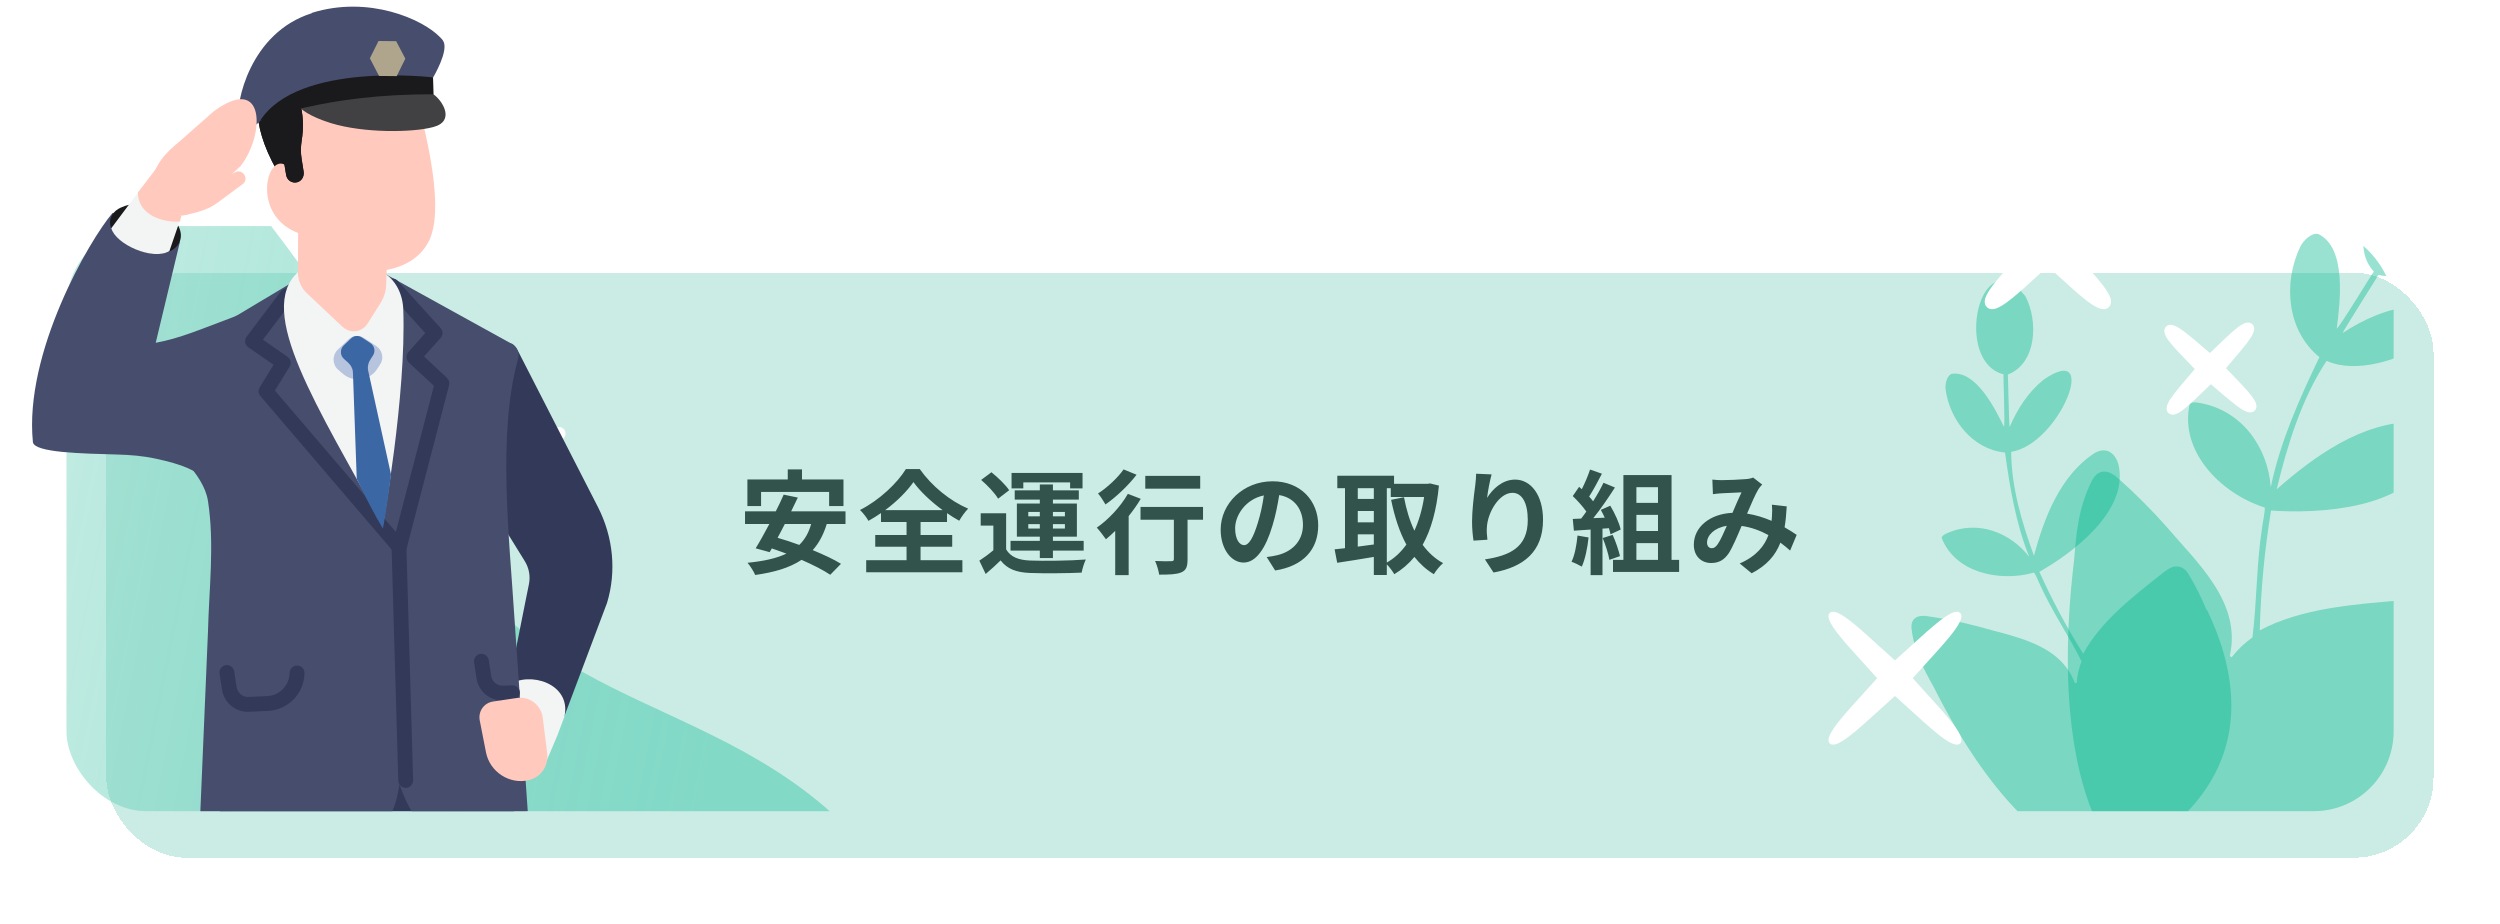
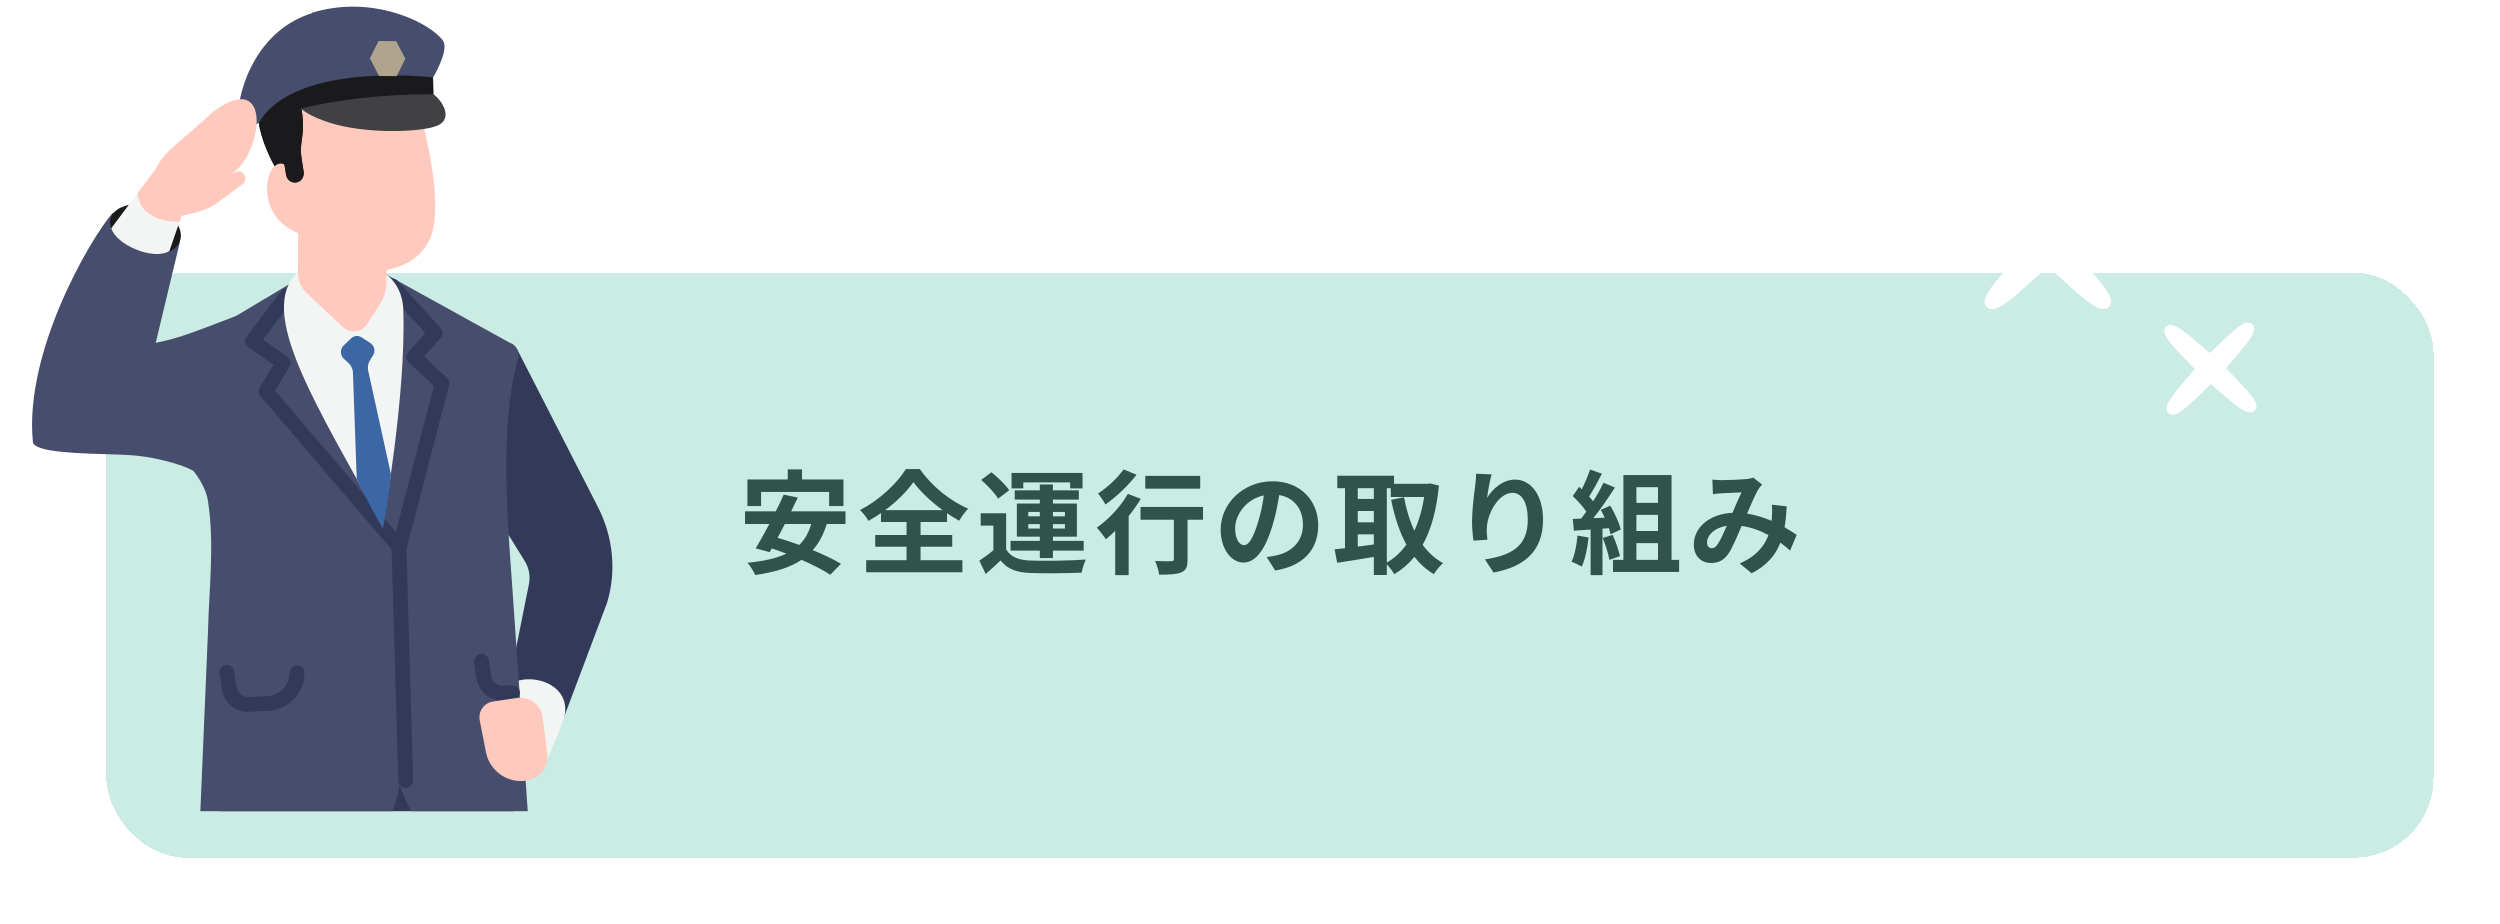
<svg xmlns="http://www.w3.org/2000/svg" width="376" height="139" viewBox="0 0 376 139" fill="none">
  <g filter="url(#filter0_d_79_1231)">
    <rect x="10" y="34" width="350" height="88" rx="12" fill="#C6EAE2" fill-opacity="0.9" shape-rendering="crispEdges" />
  </g>
  <g clip-path="url(#clip0_79_1231)">
    <path d="M311.945 84.238C312.27 80.089 312.618 76.263 314.625 72.296C315.66 70.277 317.358 70.751 318.717 72.076C321.168 74.254 323.487 76.572 325.664 79.017C330.446 84.633 337.164 90.55 335.364 98.633C335.427 98.739 335.529 98.815 335.648 98.849C336.53 97.707 337.585 96.702 338.77 95.867C339.443 90.481 339.368 84.774 340.221 79.36C340.18 79.25 340.823 76.311 340.566 76.314C333.983 74.215 327.722 67.853 329.342 60.711C329.615 60.51 330.028 60.459 330.577 60.56C337.22 61.593 341.113 67.384 341.523 73.277C342.947 66.405 345.865 59.904 348.842 53.717C343.905 49.699 343.368 42.487 345.97 37.087C346.364 36.271 347.591 34.962 348.645 35.187C353.009 37.223 351.938 45.565 351.449 49.393C351.678 49.558 356.899 40.889 357.033 40.856C350.127 33.302 367.919 16.232 369 30.531C368.514 35.788 363.71 42.676 357.706 41.356C357.709 41.432 352.251 49.991 352.343 50.075C355.563 47.974 359.096 46.39 363.061 46.036C376.491 45.849 358.62 58.263 349.921 54.267C346.179 59.938 344.016 66.905 342.417 73.588C347.984 68.702 355.223 63.364 363.399 63.446C366.305 63.666 366.806 66.166 365.763 68.461C362.131 76.594 348.83 77.295 341.565 76.783C340.585 82.745 340.019 88.768 339.869 94.807C346.045 91.505 353.899 90.888 361.052 90.306C362.09 90.223 363.397 90.058 364.281 90.567C365.251 91.125 365.678 92.07 365.571 93.407C365.445 95.951 365.134 98.48 364.641 100.98L364.726 101.074C363.249 111.614 358.233 128.04 338.78 131.904L321.071 132C308.582 120.02 310.744 94.221 311.945 84.238Z" fill="#00B78F" fill-opacity="0.4" />
    <path d="M290.872 103.408C289.312 100.6 287.903 97.99 287.5 94.583C287.304 92.843 288.597 92.425 290.035 92.7C292.538 93.056 295.016 93.561 297.458 94.207C302.924 95.784 309.764 96.731 312.054 102.698C312.14 102.739 312.238 102.744 312.329 102.715C312.409 101.605 312.658 100.51 313.063 99.468C311.198 95.716 308.716 92.076 306.954 88.229C306.881 88.176 306.041 86.011 305.877 86.122C300.754 87.575 294.018 86.148 292.013 80.862C292.102 80.617 292.346 80.409 292.741 80.24C297.45 78.076 302.42 80.144 305.197 83.761C303.181 78.733 302.282 73.308 301.555 68.059C296.67 67.577 293.25 63.166 292.618 58.583C292.523 57.891 292.753 56.526 293.526 56.222C297.198 55.673 300.067 61.496 301.386 64.168C301.603 64.177 301.26 56.376 301.332 56.297C293.674 54.377 297.822 35.819 304.615 44.559C306.545 48.148 306.397 54.625 301.977 56.332C302.012 56.38 302.156 64.211 302.251 64.225C303.423 61.503 305.017 58.979 307.414 57.063C315.961 51.224 309.775 66.821 302.483 67.954C302.498 73.196 304.081 78.6 305.904 83.581C307.396 78.067 309.769 71.55 315.056 68.121C317.016 67.025 318.404 68.42 318.713 70.341C319.849 77.12 311.604 83.235 306.718 85.999C308.633 90.252 310.837 94.368 313.316 98.318C315.876 93.563 320.657 89.822 325.004 86.402C325.635 85.906 326.404 85.244 327.19 85.195C328.05 85.141 328.728 85.567 329.23 86.473C330.233 88.163 331.112 89.923 331.862 91.742L331.956 91.765C335.503 99.176 339.287 111.88 328.439 122.65L317.105 130.252C303.972 127.862 294.359 110.342 290.872 103.408Z" fill="#00B78F" fill-opacity="0.4" />
    <path d="M85.059 65.215C85.059 65.768 84.612 66.215 84.059 66.215C83.506 66.215 83.059 65.768 83.059 65.215C83.059 64.662 83.506 64.215 84.059 64.215C84.612 64.215 85.059 64.662 85.059 65.215Z" fill="white" />
    <path d="M40.75 107C40.75 107.415 40.415 107.75 40 107.75C39.585 107.75 39.25 107.415 39.25 107C39.25 106.585 39.585 106.25 40 106.25C40.415 106.25 40.75 106.585 40.75 107Z" fill="white" stroke="white" stroke-width="0.5" />
    <path d="M284.834 99.51L285 99.657L285.166 99.51C286.02 98.754 286.857 97.993 287.66 97.262C289.002 96.041 290.251 94.904 291.339 94.015C292.208 93.305 292.955 92.77 293.546 92.482C293.842 92.337 294.081 92.264 294.265 92.252C294.443 92.24 294.555 92.284 294.635 92.365C294.716 92.445 294.76 92.558 294.748 92.734C294.736 92.919 294.663 93.158 294.518 93.454C294.23 94.045 293.695 94.792 292.985 95.661C292.096 96.749 290.959 97.998 289.738 99.34C289.007 100.143 288.246 100.98 287.49 101.834L287.343 102L287.49 102.166C288.246 103.02 289.007 103.857 289.738 104.66C290.959 106.002 292.096 107.251 292.985 108.339C293.695 109.208 294.23 109.955 294.518 110.546C294.663 110.842 294.736 111.081 294.748 111.265C294.76 111.443 294.716 111.555 294.635 111.635C294.555 111.716 294.443 111.76 294.265 111.748C294.081 111.736 293.842 111.663 293.546 111.518C292.955 111.23 292.208 110.695 291.339 109.985C290.251 109.096 289.002 107.959 287.66 106.738C286.857 106.007 286.02 105.246 285.166 104.49L285 104.343L284.834 104.49C283.98 105.246 283.143 106.007 282.34 106.738C280.998 107.959 279.749 109.096 278.661 109.985C277.792 110.695 277.045 111.23 276.454 111.518C276.158 111.663 275.919 111.736 275.735 111.748C275.557 111.76 275.445 111.716 275.365 111.635C275.284 111.555 275.24 111.443 275.252 111.265C275.264 111.081 275.337 110.842 275.482 110.546C275.77 109.955 276.305 109.208 277.015 108.339C277.904 107.251 279.041 106.002 280.262 104.66C280.993 103.857 281.754 103.02 282.51 102.166L282.657 102L282.51 101.834C281.754 100.98 280.993 100.143 280.262 99.34C279.041 97.998 277.904 96.749 277.015 95.661C276.305 94.792 275.77 94.045 275.482 93.454C275.337 93.158 275.264 92.919 275.252 92.734C275.24 92.558 275.284 92.445 275.365 92.365C275.445 92.284 275.557 92.24 275.735 92.252C275.919 92.264 276.158 92.337 276.454 92.482C277.045 92.77 277.792 93.305 278.661 94.015C279.749 94.904 280.998 96.041 282.34 97.262C283.143 97.993 283.98 98.754 284.834 99.51Z" fill="white" stroke="white" stroke-width="0.5" />
-     <path opacity="0.6" d="M141.855 147.205C125.027 104.648 89.435 112.051 71.072 87.031C55.138 65.32 65.294 64.033 35.057 26.754C22.774 11.61 -29.155 -4.634 -47.504 0.37L6.386 175.55L146.051 216.778C146.906 210.653 144.692 154.334 141.357 145.905L141.855 147.205Z" fill="url(#paint0_linear_79_1231)" />
+     <path opacity="0.6" d="M141.855 147.205C125.027 104.648 89.435 112.051 71.072 87.031C22.774 11.61 -29.155 -4.634 -47.504 0.37L6.386 175.55L146.051 216.778C146.906 210.653 144.692 154.334 141.357 145.905L141.855 147.205Z" fill="url(#paint0_linear_79_1231)" />
  </g>
  <g clip-path="url(#clip1_79_1231)">
    <path d="M84.876 107.729L91.303 90.661C92.734 85.926 92.24 80.774 89.924 76.247L77.852 52.674C76.889 50.801 74.105 51.191 73.871 53.246L72.18 68.207C71.841 71.095 72.518 74.035 74.079 76.559L78.892 84.338C79.569 85.405 79.803 86.68 79.543 87.903C79.048 90.349 79.751 86.81 76.525 102.994L84.85 107.703L84.876 107.729Z" fill="#333A59" />
    <path d="M76.551 103.02C76.16 104.919 75.744 107.105 75.25 109.576L81.989 114.936L83.836 110.591L84.903 107.729C85.943 102.76 79.569 100.912 76.577 103.02H76.551Z" fill="#F3F5F4" />
    <path d="M27.064 36.361L23.421 51.556C27.22 50.827 29.691 49.708 36.066 47.315C47.54 45.363 42.727 81.216 34.141 80.644C32.293 72.656 31.539 70.731 23.447 68.988C21.548 68.572 19.622 68.415 17.697 68.363C12.233 68.207 5.13 68.077 4.948 66.49C3.595 53.065 13.456 36.075 16.942 32.016L27.064 36.361Z" fill="#474E6D" />
    <path d="M19.778 37.167C26.023 40.316 29.926 35.476 24.93 31.99C22.276 30.142 19.909 30.428 18.139 31.235C16.084 32.172 15.433 34.956 19.804 37.167H19.778Z" fill="#1A191B" />
    <path d="M70.011 96.087C73.964 96.637 77.067 99.939 77.204 103.817L78 213.668L65.728 214.087L60.227 143.16C59.843 141.037 59.212 138.967 58.361 137.001L48.788 171.688L41.567 212.252L26 211.178C26.439 195.874 28.608 175.382 31.299 164.822L33.523 111.155C33.989 104.996 36.735 100.018 43.132 99.258L69.928 96.113L70.011 96.087Z" fill="#333A59" />
    <path d="M76.915 51.633C77.773 52.102 78.164 53.09 77.903 54.027C74.755 65.293 76.655 81.399 77.357 92.743L79.777 127.871C75.822 129.094 64.738 131.695 60.081 117.932C58.234 131.539 43.715 131.826 36.977 129.328C35.233 128.677 29.974 127.015 30 125.141L31.276 95.087C31.432 88.504 32.291 81.867 31.276 75.336C30.626 71.121 25.706 67.391 23 64.087L25.034 59.985C23.473 58.06 24.488 54.99 26.127 53.143L51.755 37.792L76.915 51.686V51.633Z" fill="#474E6D" />
    <path d="M60.003 83.272C59.665 83.272 59.326 83.142 59.092 82.882L39.162 59.569C38.85 59.205 38.798 58.684 39.058 58.268L41.139 54.86L37.341 52.232C37.081 52.05 36.925 51.79 36.873 51.504C36.821 51.191 36.898 50.905 37.081 50.645L42.232 43.828C42.597 43.334 43.299 43.23 43.793 43.62C44.288 43.984 44.392 44.687 44.002 45.181L39.552 51.087L43.247 53.663C43.741 54.001 43.871 54.652 43.559 55.146L41.348 58.737L60.757 81.425C61.148 81.893 61.096 82.596 60.627 82.986C60.419 83.142 60.185 83.246 59.951 83.246L60.003 83.272Z" fill="#333A59" />
    <path d="M60.185 83.272C60.185 83.272 59.977 83.272 59.847 83.246C59.248 83.09 58.884 82.491 59.04 81.893L65.259 58.034L61.486 54.522C61.044 54.105 61.018 53.403 61.408 52.96L63.958 50.098L58.208 43.75C57.791 43.282 57.817 42.579 58.286 42.189C58.754 41.772 59.456 41.798 59.847 42.267L66.273 49.344C66.664 49.76 66.664 50.41 66.273 50.827L63.776 53.611L67.236 56.837C67.522 57.123 67.652 57.54 67.548 57.93L61.174 82.439C61.044 82.934 60.627 83.246 60.159 83.272H60.185Z" fill="#333A59" />
    <path d="M53.993 38.885L57.531 40.914C59.535 42.059 60.575 44.244 60.653 46.56C61.122 59.413 57.557 79.135 57.557 79.135C47.826 61.208 38.33 46.768 44.86 40.888L53.967 38.885H53.993Z" fill="#F3F5F4" />
    <path d="M62.865 26.135L47.202 33.368C31.565 15.129 41.53 7.792 45.771 8.208C47.332 8.365 50.35 6.361 53.316 6.049L55.476 6.908L62.865 26.135Z" fill="#1A191B" />
    <path d="M62.865 26.135L47.202 33.368C31.565 15.129 41.53 7.792 45.771 8.208C47.332 8.365 50.35 6.361 53.316 6.049L55.476 6.908L62.865 26.135Z" fill="#1A191B" />
    <path d="M51.547 49.188L46.135 44.088C45.276 43.282 44.808 42.137 44.808 40.966C44.808 38.728 44.86 36.543 44.834 35.19C44.756 30.715 47.774 30.22 52.301 31.235C54.513 31.729 57.375 33.759 58.312 36.022L58.078 42.865C58.051 43.802 57.765 44.712 57.271 45.519L55.267 48.693C54.461 49.994 52.64 50.228 51.547 49.162V49.188Z" fill="#FFCABD" />
    <path d="M43.091 25.381L42.18 19.215C41.166 11.461 61.876 9.744 62.995 15.858C64.14 20.62 66.95 31.625 64.452 36.361C63.151 38.833 60.783 40.107 58.156 40.602C54.435 41.33 45.38 41.356 44.912 34.383L43.065 25.381H43.091Z" fill="#FFCABD" />
    <path d="M45.042 35.112C35.78 31.912 41.946 17.315 45.276 29.18L45.042 35.112Z" fill="#FFCABD" />
    <path d="M43.898 11.591L45.016 15.13C45.641 17.107 45.693 19.214 45.355 21.27C45.224 22.128 45.224 22.987 45.355 23.846L45.667 25.823C45.771 26.526 45.381 27.228 44.704 27.41C43.923 27.618 43.169 27.098 43.039 26.343L42.414 22.519C42.102 22.415 41.79 22.259 41.452 22.024C38.616 19.969 40.437 12.267 43.898 11.617V11.591Z" fill="#1A191B" />
    <path d="M43.898 11.591L45.016 15.13C45.641 17.107 45.693 19.214 45.355 21.27C45.224 22.128 45.224 22.987 45.355 23.846L45.667 25.823C45.771 26.526 45.381 27.228 44.704 27.41C43.923 27.618 43.169 27.098 43.039 26.343L42.414 22.519C42.102 22.415 41.79 22.259 41.452 22.024C38.616 19.969 40.437 12.267 43.898 11.617V11.591Z" fill="#1A191B" />
    <path d="M63.229 6.856C62.37 6.283 61.356 5.945 60.341 5.815C58.156 5.503 54.591 5.633 52.327 6.179C47.904 7.246 44.002 10.758 43.169 15.754C51.001 14.323 56.282 15.676 61.148 14.999C62.943 14.739 64.4 13.386 64.79 11.617C65.207 9.744 65.129 8.157 63.229 6.882V6.856Z" fill="#9D5151" />
-     <path d="M51.599 56.239L50.87 55.614C49.96 54.834 49.934 53.429 50.792 52.596L52.431 51.035C53.056 50.437 54.019 50.358 54.747 50.827L56.594 52.05C57.531 52.674 57.791 53.949 57.141 54.86L56.699 55.536C55.554 57.253 53.134 57.566 51.573 56.213L51.599 56.239Z" fill="#B6C4DE" />
    <path d="M61.044 118.501C60.419 118.501 59.925 118.032 59.899 117.408L58.884 82.179C58.884 81.555 59.3 81.008 59.977 81.034C60.601 81.034 61.096 81.503 61.122 82.127L62.136 117.356C62.136 117.954 61.668 118.475 61.07 118.501H61.044Z" fill="#333A59" />
    <path d="M55.372 55.77C55.242 55.146 55.398 54.522 55.762 53.975L56.074 53.507C56.516 52.856 56.334 51.998 55.684 51.581L54.409 50.749C53.915 50.411 53.238 50.463 52.822 50.879L51.703 51.946C51.105 52.518 51.131 53.481 51.755 54.001L52.249 54.444C52.744 54.86 53.082 55.432 53.082 56.083L53.654 72.032C54.981 74.79 56.282 77.314 57.583 79.499C58.051 77.106 58.442 74.348 58.806 71.355L55.372 55.744V55.77Z" fill="#3C67A5" />
    <path d="M40.3 106.923L37.49 107.053C35.435 107.157 33.666 105.7 33.38 103.67L33.015 101.303C32.911 100.704 33.353 100.132 33.952 100.028C34.576 99.95 35.123 100.366 35.227 100.964L35.591 103.332C35.721 104.217 36.502 104.867 37.386 104.815L40.196 104.685C42.044 104.607 43.501 103.098 43.553 101.251C43.553 100.626 44.073 100.054 44.697 100.106C45.322 100.106 45.79 100.574 45.79 101.173V101.303C45.738 104.321 43.319 106.766 40.326 106.923H40.3Z" fill="#333A59" />
    <path d="M77.123 105.309L75.77 105.362C73.715 105.466 71.945 104.009 71.659 101.979L71.295 99.612C71.191 99.013 71.633 98.441 72.232 98.337C72.856 98.258 73.402 98.675 73.507 99.273L73.871 101.641C74.001 102.526 74.781 103.176 75.666 103.124L77.019 103.072C77.643 103.046 78.164 103.514 78.19 104.139C78.216 104.763 77.748 105.283 77.123 105.309Z" fill="#333A59" />
    <path d="M74.105 105.518L77.773 104.971C79.621 104.685 81.39 106.038 81.624 107.912L82.301 113.271C82.535 115.171 81.364 116.888 79.543 117.33C76.655 118.033 73.663 116.107 73.09 113.141L72.153 108.354C71.893 107.001 72.778 105.726 74.131 105.518H74.105Z" fill="#FFCABD" />
    <path d="M64.894 13.985C64.894 13.985 64.998 14.063 65.207 14.193C66.534 15.13 68.537 18.226 65.154 19.111C62.084 19.943 54.721 20.047 49.752 18.512C43.299 16.483 44.184 14.193 44.184 14.193L64.894 13.985Z" fill="#414042" />
    <path d="M46.89 1.938C55.45 -0.741 63.593 2.901 66.169 5.581C66.377 5.789 66.56 5.971 66.664 6.179C67.548 7.636 65.129 11.669 65.129 11.669L64.452 12.216L46.135 14.297L44.236 15.052L39.136 18.2C39.136 18.2 36.326 21.088 35.858 18.304C35.389 15.494 37.601 4.904 46.89 1.99V1.938Z" fill="#474E6D" />
    <path d="M65.207 14.193L65.129 11.643C65.129 11.643 44.808 9.197 39.11 18.174C39.11 18.174 48.919 14.063 65.207 14.193Z" fill="#1A191B" />
    <path d="M59.662 11.449L60.963 8.821L59.584 6.193L56.93 6.167L55.629 8.769L57.008 11.423L59.662 11.449Z" fill="#AEA58C" />
    <path d="M20.897 28.763L16.734 34.331C17.411 36.751 22.979 39.249 25.477 37.766L27.012 33.291L20.871 28.789L20.897 28.763Z" fill="#F3F5F4" />
    <path d="M27.064 33.291L27.272 32.484L23.811 28.633C22.744 28.633 24.254 23.586 24.019 24.652L20.741 28.945C20.767 32.64 24.982 33.499 27.064 33.317V33.291Z" fill="#FFCABD" />
    <path d="M27.22 21.088L32.111 16.769C39.969 10.941 39.865 20.307 36.17 24.991L34.557 26.474C33.516 27.436 32.632 28.529 31.929 29.778L30.966 30.246C29.249 32.432 26.595 33.212 24.228 31.599L22.12 31.235L22.614 27.697C23.473 24.47 24.722 23.143 27.22 21.088Z" fill="#FFCABD" />
    <path d="M25.919 31.339L27.584 32.38C29.249 32.068 31.201 31.599 32.58 30.585L36.456 27.723C37.549 26.968 36.534 25.355 35.441 25.875C34.193 26.448 33.074 27.046 31.643 27.775C30.94 28.113 30.108 27.775 29.848 26.994L29.171 24.808C24.566 26.708 22.588 26.239 25.919 31.365V31.339Z" fill="#FFCABD" />
  </g>
  <path d="M114.466 73.984V76.109H112.409V72.114H118.478V70.601H120.62V72.114H126.859V76.109H124.7V73.984H114.466ZM121.997 78.812H118.036C117.679 79.526 117.305 80.223 116.948 80.886C117.985 81.175 119.09 81.549 120.212 81.957C121.045 81.141 121.64 80.121 121.997 78.812ZM127.165 78.812H124.343C123.85 80.427 123.153 81.702 122.235 82.739C123.884 83.419 125.414 84.133 126.485 84.796L124.87 86.445C123.833 85.748 122.269 84.949 120.552 84.201C118.75 85.408 116.438 86.071 113.582 86.479C113.395 86.003 112.817 85.085 112.426 84.643C114.806 84.405 116.744 83.997 118.274 83.266C117.526 82.994 116.795 82.722 116.081 82.484L115.758 83.045L113.65 82.467C114.262 81.481 114.976 80.189 115.707 78.812H112.052V76.908H116.676C117.118 76.041 117.526 75.174 117.866 74.392L119.991 74.834C119.685 75.497 119.345 76.194 118.988 76.908H127.165V78.812ZM133.132 76.721H141.768C140 75.429 138.368 73.882 137.382 72.505C136.413 73.882 134.9 75.412 133.132 76.721ZM138.453 82.229V84.252H144.743V86.071H130.276V84.252H136.345V82.229H131.636V80.461H136.345V78.506H132.503V77.163C131.891 77.588 131.262 77.979 130.616 78.336C130.361 77.86 129.8 77.129 129.341 76.704C132.248 75.242 134.985 72.624 136.243 70.55H138.334C140.153 73.134 142.924 75.361 145.61 76.5C145.083 77.044 144.641 77.69 144.267 78.319C143.655 77.979 143.043 77.605 142.431 77.18V78.506H138.453V80.461H143.213V82.229H138.453ZM153.906 72.556V73.457H152.138V71.128H162.814V73.457H160.944V72.556H153.906ZM154.654 79.492H156.388V78.829H154.654V79.492ZM154.654 76.993V77.656H156.388V76.993H154.654ZM160.162 76.993H158.36V77.656H160.162V76.993ZM160.162 79.492V78.829H158.36V79.492H160.162ZM156.388 83.929V82.807H151.985V81.345H156.388V80.716H152.937V75.735H156.388V75.14H152.614V73.746H156.388V72.862H158.36V73.746H162.253V75.14H158.36V75.735H161.964V80.716H158.36V81.345H162.984V82.807H158.36V83.929H156.388ZM151.781 73.729L150.115 75.004C149.639 74.171 148.517 72.998 147.565 72.182L149.112 71.026C150.064 71.791 151.237 72.913 151.781 73.729ZM151.322 77.197V82.62C151.985 83.759 153.175 84.235 154.909 84.303C156.949 84.388 160.961 84.337 163.307 84.15C163.069 84.626 162.78 85.561 162.678 86.122C160.57 86.224 156.966 86.258 154.892 86.173C152.869 86.088 151.509 85.595 150.489 84.286C149.809 84.949 149.112 85.595 148.245 86.326L147.293 84.32C147.956 83.895 148.721 83.334 149.401 82.756V79.05H147.497V77.197H151.322ZM180.511 71.57V73.491H172.249V71.57H180.511ZM168.985 70.601L170.94 71.4C169.716 72.998 167.88 74.749 166.265 75.871C166.01 75.429 165.5 74.613 165.143 74.222C166.554 73.321 168.169 71.791 168.985 70.601ZM169.631 74.273L171.569 75.021C171.059 75.888 170.43 76.772 169.75 77.622V86.496H167.727V79.849C167.251 80.308 166.792 80.733 166.333 81.107C166.044 80.699 165.364 79.781 164.956 79.356C166.69 78.166 168.543 76.194 169.631 74.273ZM180.936 76.245V78.166H178.607V84.133C178.607 85.221 178.403 85.782 177.655 86.088C176.941 86.394 175.853 86.428 174.34 86.428C174.255 85.833 174 84.966 173.728 84.371C174.697 84.422 175.819 84.422 176.125 84.405C176.431 84.405 176.55 84.337 176.55 84.082V78.166H171.535V76.245H180.936ZM198.259 79.016C198.259 82.603 196.066 85.136 191.782 85.799L190.507 83.776C191.153 83.708 191.629 83.606 192.088 83.504C194.264 82.994 195.964 81.43 195.964 78.948C195.964 76.602 194.689 74.851 192.394 74.46C192.156 75.905 191.867 77.469 191.374 79.067C190.354 82.501 188.892 84.609 187.039 84.609C185.152 84.609 183.588 82.535 183.588 79.662C183.588 75.735 186.988 72.386 191.391 72.386C195.607 72.386 198.259 75.31 198.259 79.016ZM185.764 79.441C185.764 81.158 186.444 81.991 187.107 81.991C187.821 81.991 188.484 80.92 189.181 78.625C189.572 77.367 189.895 75.922 190.082 74.511C187.277 75.089 185.764 77.571 185.764 79.441ZM208.578 73.423V84.609C209.7 83.98 210.686 83.062 211.519 81.906C210.482 80.019 209.751 77.741 209.224 75.174L211.162 74.783C211.502 76.602 212.012 78.319 212.726 79.815C213.389 78.353 213.899 76.653 214.188 74.749H209.173V73.423H208.578ZM204.209 80.359V82.212C204.991 82.11 205.807 81.991 206.623 81.889V80.359H204.209ZM204.209 76.857V78.557H206.623V76.857H204.209ZM206.623 73.423H204.209V75.038H206.623V73.423ZM215.089 72.709L216.415 73.032C216.058 76.738 215.242 79.662 213.967 81.94C214.8 83.079 215.82 84.031 217.044 84.694C216.585 85.068 215.956 85.833 215.65 86.36C214.494 85.663 213.542 84.796 212.726 83.759C211.859 84.813 210.856 85.663 209.7 86.36C209.445 85.918 208.986 85.289 208.578 84.881V86.479H206.623V83.759C204.668 84.099 202.679 84.405 201.115 84.643L200.724 82.62C201.183 82.569 201.71 82.518 202.288 82.45V73.423H201.132V71.553H209.666V72.76H214.749L215.089 72.709ZM224.337 71.349C224.099 72.182 223.759 73.933 223.657 74.885C224.473 73.559 225.952 72.131 227.873 72.131C230.236 72.131 232.072 74.443 232.072 78.183C232.072 82.994 229.131 85.289 224.626 86.105L223.334 84.133C227.108 83.555 229.777 82.314 229.777 78.2C229.777 75.582 228.893 74.12 227.465 74.12C225.459 74.12 223.708 77.129 223.623 79.373C223.589 79.832 223.606 80.376 223.708 81.175L221.617 81.311C221.515 80.648 221.396 79.611 221.396 78.472C221.396 76.891 221.634 74.783 221.872 73.032C221.957 72.386 222.008 71.706 222.008 71.247L224.337 71.349ZM237.257 80.546L238.923 80.835C238.753 82.433 238.396 84.133 237.903 85.221C237.546 85 236.798 84.643 236.356 84.49C236.849 83.487 237.121 81.974 237.257 80.546ZM241.983 79.441L241.014 79.509V86.496H239.229V79.645L236.713 79.815L236.543 78.047L237.801 77.996C238.056 77.673 238.328 77.316 238.583 76.942C238.09 76.211 237.257 75.293 236.543 74.613L237.495 73.219C237.631 73.338 237.767 73.457 237.903 73.576C238.379 72.641 238.855 71.502 239.144 70.618L240.929 71.247C240.317 72.42 239.62 73.729 239.008 74.681C239.229 74.919 239.433 75.174 239.603 75.395C240.215 74.443 240.759 73.457 241.167 72.607L242.884 73.321C241.932 74.817 240.742 76.551 239.637 77.928L241.354 77.86C241.167 77.452 240.963 77.044 240.759 76.687L242.187 76.058C242.867 77.197 243.547 78.676 243.751 79.645L242.221 80.359C242.17 80.087 242.085 79.781 241.983 79.441ZM241.048 80.92L242.544 80.444C243.003 81.447 243.445 82.773 243.649 83.64L242.051 84.201C241.915 83.334 241.473 81.957 241.048 80.92ZM246.114 81.685V84.201H249.361V81.685H246.114ZM249.361 73.27H246.114V75.633H249.361V73.27ZM249.361 79.866V77.435H246.114V79.866H249.361ZM251.401 84.201H252.54V86.02H242.595V84.201H244.159V71.451H251.401V84.201ZM257.538 72.131C257.997 72.182 258.575 72.216 258.949 72.216C259.918 72.216 261.72 72.131 262.519 72.063C262.944 72.046 263.386 71.944 263.675 71.825L265.035 72.879C264.797 73.134 264.593 73.355 264.457 73.593C264.015 74.324 263.369 75.803 262.757 77.248C264.083 77.452 265.341 77.86 266.446 78.336C266.463 78.132 266.48 77.945 266.497 77.758C266.548 77.095 266.548 76.415 266.497 75.905L268.724 76.16C268.656 77.299 268.571 78.353 268.401 79.305C269.115 79.713 269.727 80.104 270.22 80.444L269.234 82.807C268.792 82.399 268.299 82.008 267.772 81.617C267.024 83.538 265.732 85.034 263.454 86.224L261.652 84.745C264.219 83.64 265.409 82.025 265.97 80.478C264.763 79.815 263.403 79.305 261.941 79.101C261.329 80.546 260.615 82.246 260.02 83.181C259.34 84.201 258.524 84.677 257.368 84.677C255.872 84.677 254.75 83.64 254.75 81.923C254.75 79.288 257.147 77.282 260.564 77.129C261.04 76.007 261.533 74.851 261.924 74.052C261.244 74.086 259.782 74.137 259 74.188C258.66 74.205 258.065 74.256 257.623 74.324L257.538 72.131ZM256.739 81.6C256.739 82.161 257.062 82.45 257.453 82.45C257.793 82.45 258.031 82.28 258.337 81.855C258.779 81.226 259.238 80.155 259.714 79.084C257.81 79.373 256.739 80.529 256.739 81.6Z" fill="#31534C" />
  <g filter="url(#filter1_dd_79_1231)">
    <path d="M332.382 53.432C331.902 53.03 331.428 52.623 330.968 52.228C330.098 51.483 329.28 50.781 328.576 50.24C328.015 49.808 327.507 49.462 327.086 49.272C326.876 49.177 326.67 49.113 326.479 49.106C326.28 49.099 326.086 49.155 325.939 49.311C325.792 49.467 325.748 49.663 325.766 49.862C325.785 50.052 325.861 50.254 325.968 50.458C326.183 50.867 326.558 51.354 327.021 51.888C327.604 52.559 328.352 53.335 329.147 54.159C329.568 54.595 330.003 55.045 330.432 55.5C330.03 55.98 329.623 56.454 329.228 56.914C328.483 57.784 327.781 58.602 327.24 59.306C326.808 59.867 326.462 60.375 326.272 60.796C326.177 61.006 326.113 61.212 326.106 61.403C326.099 61.602 326.155 61.796 326.311 61.943C326.467 62.09 326.663 62.134 326.862 62.115C327.052 62.097 327.254 62.021 327.458 61.914C327.867 61.699 328.354 61.324 328.888 60.861C329.559 60.278 330.335 59.53 331.159 58.734C331.595 58.313 332.045 57.879 332.5 57.45C332.98 57.852 333.454 58.259 333.914 58.653C334.784 59.399 335.602 60.101 336.306 60.642C336.867 61.074 337.375 61.42 337.796 61.61C338.006 61.705 338.212 61.769 338.403 61.776C338.602 61.783 338.796 61.727 338.943 61.571C339.09 61.415 339.134 61.218 339.116 61.02C339.097 60.83 339.021 60.628 338.914 60.424C338.699 60.015 338.324 59.528 337.861 58.994C337.278 58.323 336.53 57.547 335.735 56.723C335.314 56.287 334.879 55.837 334.45 55.382C334.852 54.902 335.259 54.428 335.653 53.968C336.399 53.098 337.101 52.28 337.642 51.576C338.074 51.015 338.42 50.507 338.61 50.086C338.705 49.876 338.769 49.67 338.776 49.479C338.783 49.28 338.727 49.086 338.571 48.939C338.415 48.792 338.218 48.748 338.02 48.766C337.83 48.785 337.628 48.861 337.424 48.968C337.015 49.183 336.528 49.558 335.994 50.021C335.323 50.603 334.547 51.352 333.723 52.147C333.287 52.568 332.837 53.002 332.382 53.432Z" fill="white" stroke="white" stroke-width="0.5" />
  </g>
  <path d="M308 34.257C307.3 33.635 306.61 33.007 305.941 32.398C304.725 31.292 303.583 30.253 302.596 29.446C301.809 28.803 301.102 28.291 300.517 28.006C300.225 27.864 299.946 27.769 299.692 27.753C299.43 27.735 299.183 27.802 298.992 27.992C298.802 28.183 298.735 28.43 298.753 28.692C298.769 28.946 298.864 29.225 299.006 29.517C299.292 30.102 299.803 30.809 300.446 31.596C301.253 32.583 302.292 33.725 303.399 34.941C304.007 35.61 304.635 36.3 305.257 37C304.635 37.7 304.007 38.39 303.399 39.059C302.292 40.275 301.253 41.417 300.446 42.404C299.803 43.191 299.292 43.898 299.006 44.483C298.864 44.775 298.769 45.054 298.753 45.308C298.735 45.57 298.802 45.817 298.992 46.008C299.183 46.198 299.43 46.264 299.692 46.247C299.946 46.231 300.225 46.136 300.517 45.993C301.102 45.709 301.809 45.197 302.596 44.554C303.583 43.747 304.725 42.708 305.941 41.602C306.61 40.993 307.3 40.365 308 39.743C308.7 40.365 309.39 40.993 310.059 41.602C311.275 42.708 312.417 43.747 313.404 44.554C314.191 45.197 314.898 45.709 315.483 45.993C315.775 46.136 316.054 46.231 316.308 46.247C316.57 46.264 316.817 46.198 317.008 46.008C317.198 45.817 317.265 45.57 317.247 45.308C317.231 45.054 317.136 44.775 316.994 44.483C316.708 43.898 316.197 43.191 315.554 42.404C314.747 41.417 313.708 40.275 312.601 39.059C311.993 38.39 311.365 37.7 310.743 37C311.365 36.3 311.993 35.61 312.601 34.941C313.708 33.725 314.747 32.583 315.554 31.596C316.197 30.809 316.708 30.102 316.994 29.517C317.136 29.225 317.231 28.946 317.247 28.692C317.265 28.43 317.198 28.183 317.008 27.992C316.817 27.802 316.57 27.735 316.308 27.753C316.054 27.769 315.775 27.864 315.483 28.006C314.898 28.291 314.191 28.803 313.404 29.446C312.417 30.253 311.275 31.292 310.059 32.398C309.39 33.007 308.7 33.635 308 34.257Z" fill="white" stroke="white" stroke-width="0.5" />
  <defs>
    <filter id="filter0_d_79_1231" x="6" y="31" width="370" height="108" filterUnits="userSpaceOnUse" color-interpolation-filters="sRGB">
      <feFlood flood-opacity="0" result="BackgroundImageFix" />
      <feColorMatrix in="SourceAlpha" type="matrix" values="0 0 0 0 0 0 0 0 0 0 0 0 0 0 0 0 0 0 127 0" result="hardAlpha" />
      <feOffset dx="6" dy="7" />
      <feGaussianBlur stdDeviation="5" />
      <feComposite in2="hardAlpha" operator="out" />
      <feColorMatrix type="matrix" values="0 0 0 0 0.299 0 0 0 0 0.391 0 0 0 0 0.331 0 0 0 0.1 0" />
      <feBlend mode="normal" in2="BackgroundImageFix" result="effect1_dropShadow_79_1231" />
      <feBlend mode="normal" in="SourceGraphic" in2="effect1_dropShadow_79_1231" result="shape" />
    </filter>
    <filter id="filter1_dd_79_1231" x="302.512" y="25.512" width="53.857" height="53.857" filterUnits="userSpaceOnUse" color-interpolation-filters="sRGB">
      <feFlood flood-opacity="0" result="BackgroundImageFix" />
      <feColorMatrix in="SourceAlpha" type="matrix" values="0 0 0 0 0 0 0 0 0 0 0 0 0 0 0 0 0 0 127 0" result="hardAlpha" />
      <feOffset dx="3" dy="3" />
      <feGaussianBlur stdDeviation="5" />
      <feComposite in2="hardAlpha" operator="out" />
      <feColorMatrix type="matrix" values="0 0 0 0 0.396 0 0 0 0 0.424 0 0 0 0 0.408 0 0 0 0.2 0" />
      <feBlend mode="normal" in2="BackgroundImageFix" result="effect1_dropShadow_79_1231" />
      <feColorMatrix in="SourceAlpha" type="matrix" values="0 0 0 0 0 0 0 0 0 0 0 0 0 0 0 0 0 0 127 0" result="hardAlpha" />
      <feOffset dx="-3" dy="-3" />
      <feGaussianBlur stdDeviation="10" />
      <feComposite in2="hardAlpha" operator="out" />
      <feColorMatrix type="matrix" values="0 0 0 0 1 0 0 0 0 1 0 0 0 0 1 0 0 0 0.8 0" />
      <feBlend mode="normal" in2="effect1_dropShadow_79_1231" result="effect2_dropShadow_79_1231" />
      <feBlend mode="normal" in="SourceGraphic" in2="effect2_dropShadow_79_1231" result="shape" />
    </filter>
    <linearGradient id="paint0_linear_79_1231" x1="138.904" y1="217.421" x2="-72.865" y2="175.08" gradientUnits="userSpaceOnUse">
      <stop offset="0.235" stop-color="#00B78F" stop-opacity="0.6" />
      <stop offset="0.715" stop-color="#78D4C0" stop-opacity="0.8" />
    </linearGradient>
    <clipPath id="clip0_79_1231">
-       <rect x="10" y="34" width="350" height="88" rx="12" fill="white" />
-     </clipPath>
+       </clipPath>
    <clipPath id="clip1_79_1231">
      <rect width="95" height="122" rx="16" fill="white" />
    </clipPath>
  </defs>
</svg>